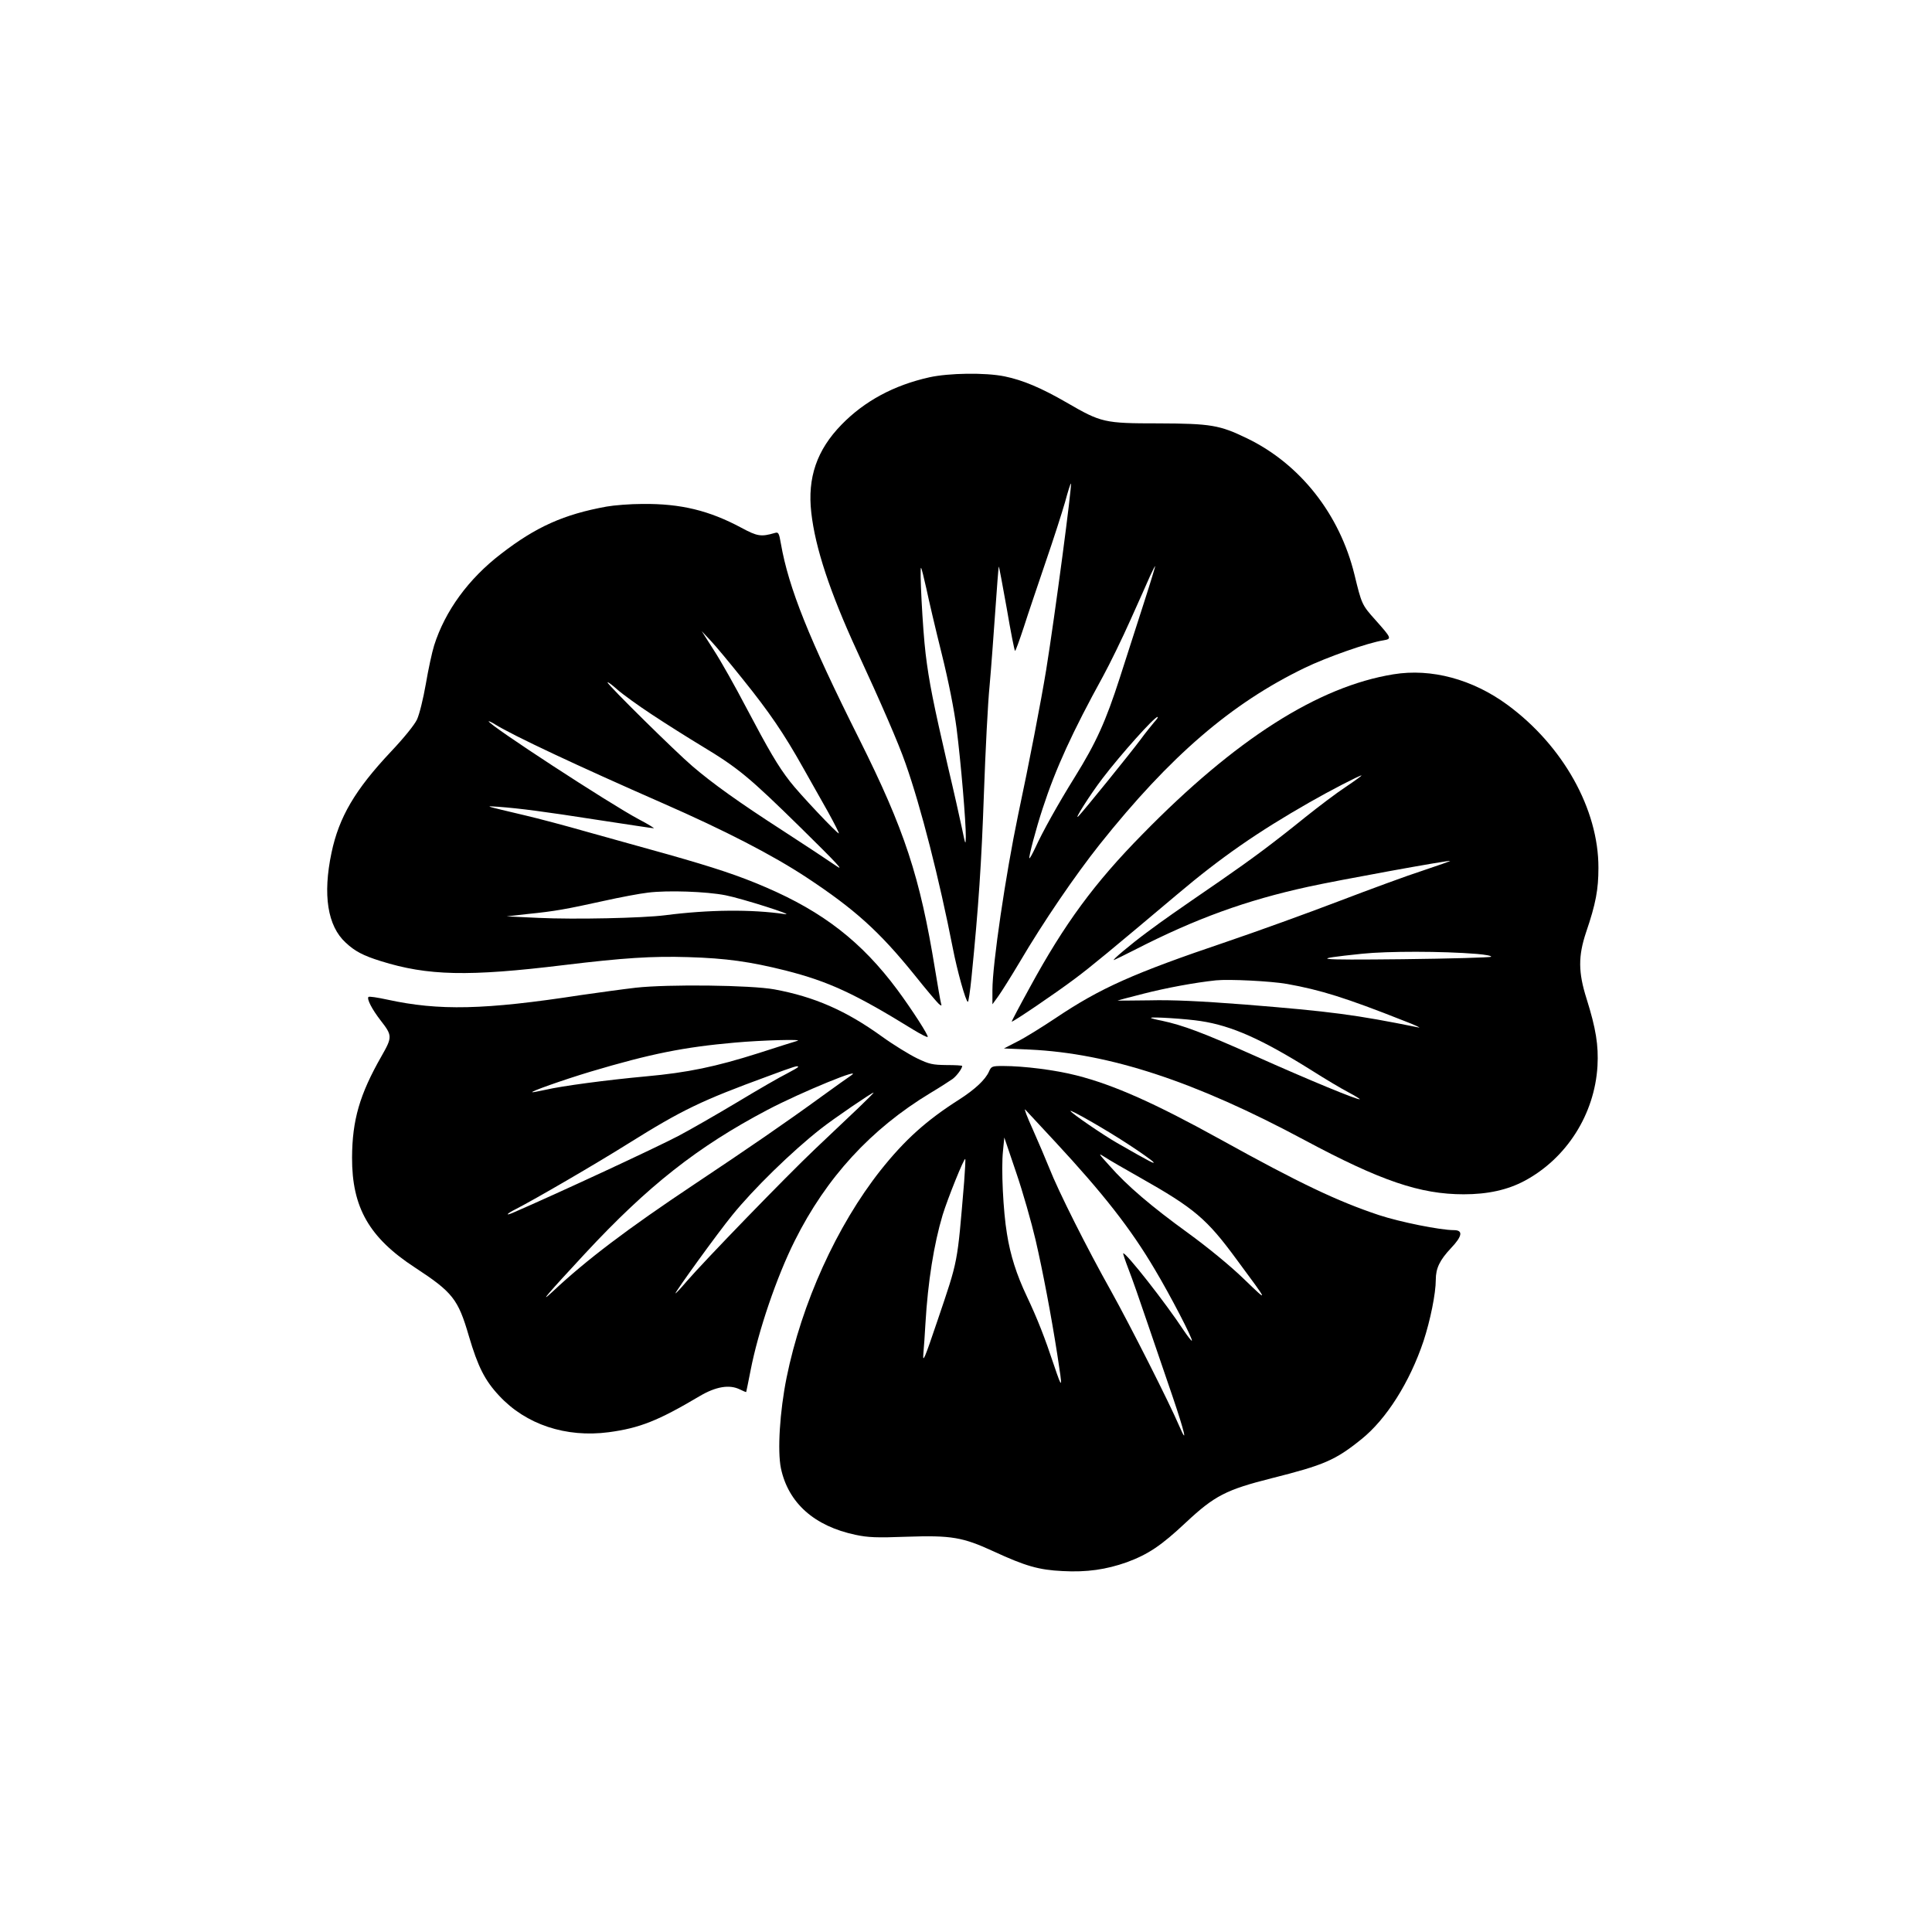
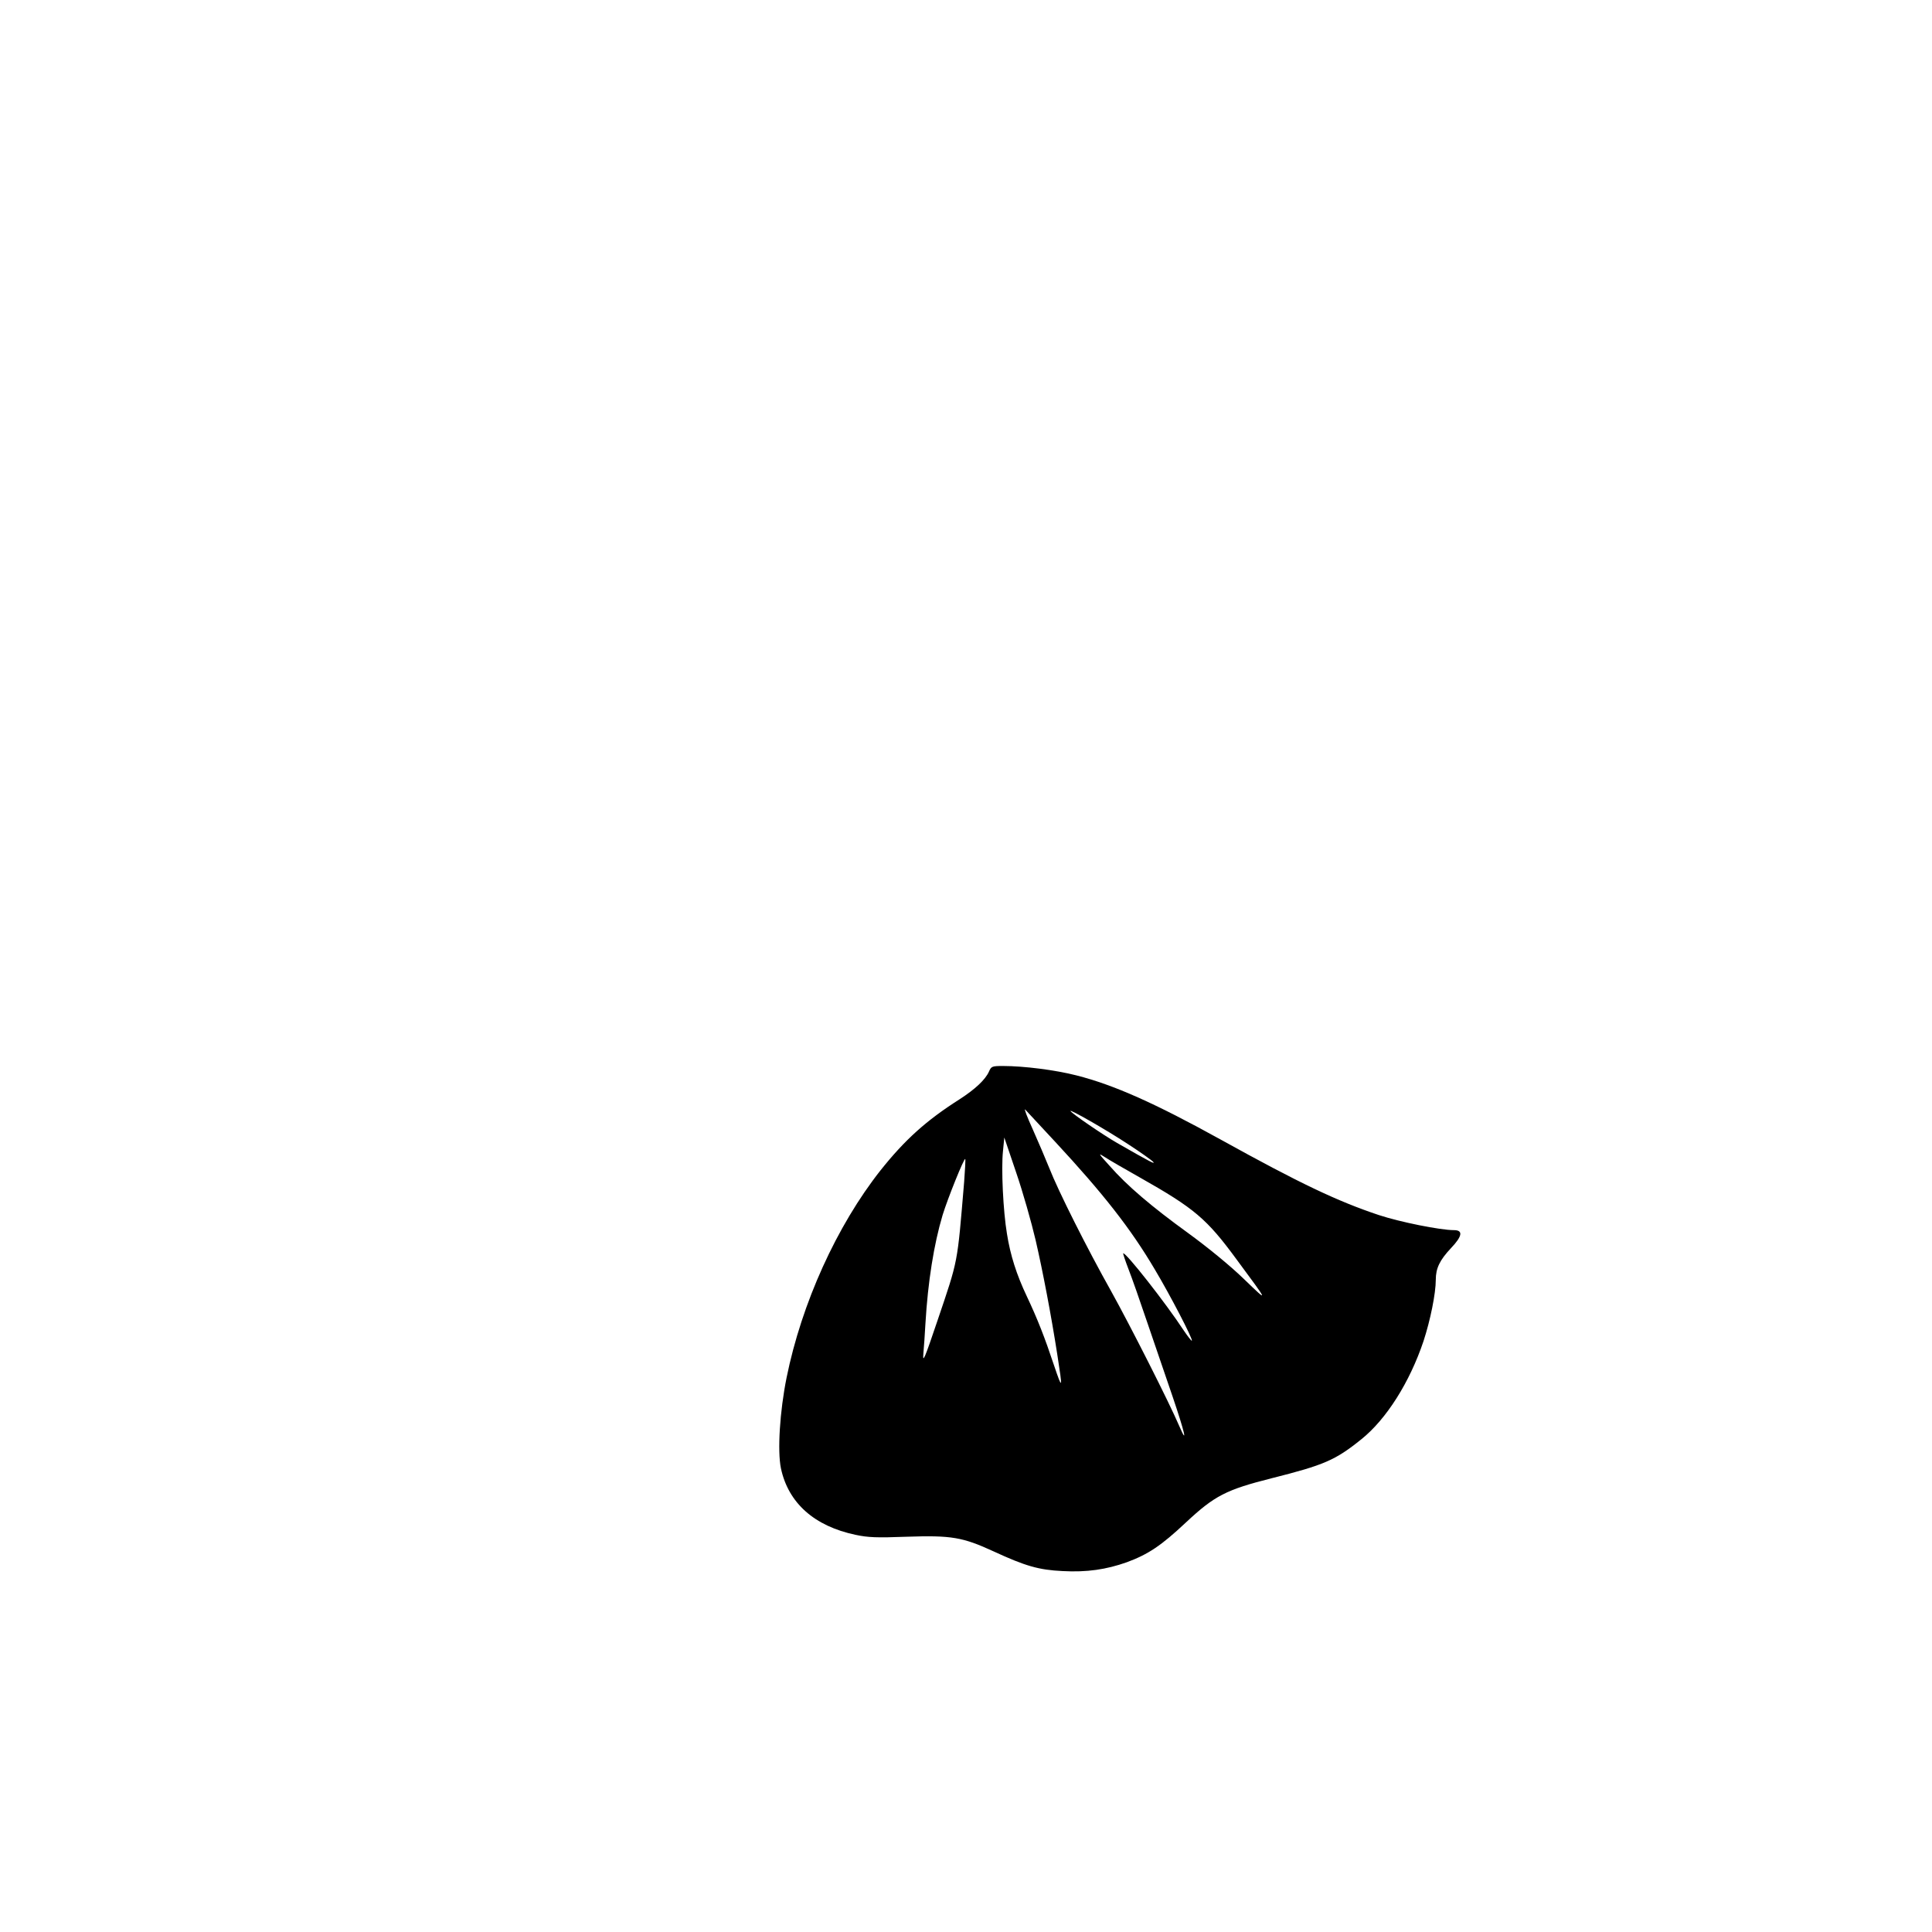
<svg xmlns="http://www.w3.org/2000/svg" version="1.0" width="1024pt" height="1024pt" viewBox="0 0 1024 1024" preserveAspectRatio="xMidYMid meet">
  <g transform="translate(0,1024) scale(0.1,-0.1)" fill="#000000" stroke="none">
-     <path d="M4925 8240 c-188 -42 -343 -126 -464 -250 -132 -135 -182 -282 -161 -467 21 -187 99 -422 242 -733 129 -279 221 -491 257 -595 82 -231 180 -617 251 -980 23 -119 69 -285 80 -285 3 0 12 57 19 128 38 380 53 607 66 977 8 226 21 482 30 570 8 88 21 266 30 394 9 129 17 236 19 238 1 2 20 -98 42 -222 21 -124 41 -225 44 -225 3 0 24 58 47 128 22 70 75 224 115 343 41 119 87 262 103 318 15 56 29 100 31 98 7 -7 -85 -701 -131 -987 -27 -165 -91 -498 -149 -770 -66 -317 -136 -790 -136 -928 l0 -75 32 44 c17 24 68 105 112 179 126 214 294 460 425 625 373 468 697 747 1086 935 115 56 337 134 417 146 46 8 44 11 -42 108 -72 80 -73 84 -111 240 -78 320 -288 587 -570 723 -145 70 -190 78 -469 79 -288 0 -303 4 -486 110 -135 78 -232 119 -329 139 -102 21 -297 18 -400 -5z m1139 -1192 c-34 -106 -92 -286 -129 -401 -74 -230 -125 -343 -238 -525 -89 -143 -172 -292 -210 -376 -15 -32 -29 -57 -31 -55 -5 5 35 157 70 263 70 215 159 408 320 701 36 66 102 201 146 300 45 99 91 204 104 233 13 28 25 52 27 52 1 0 -25 -87 -59 -192z m-1154 72 c12 -58 48 -212 81 -344 37 -149 66 -297 79 -396 23 -180 50 -501 49 -575 -1 -47 -2 -44 -20 43 -11 52 -44 200 -75 330 -77 334 -100 448 -118 597 -16 132 -33 464 -24 455 3 -3 15 -52 28 -110z m1208 -707 c-13 -16 -47 -57 -73 -93 -56 -75 -299 -375 -328 -405 -32 -33 61 114 127 200 97 127 274 325 291 325 5 0 -3 -12 -17 -27z" />
-     <path d="M3215 7555 c-226 -41 -374 -107 -560 -251 -172 -132 -296 -302 -354 -485 -11 -35 -31 -127 -44 -204 -14 -80 -34 -161 -47 -189 -14 -29 -69 -97 -138 -170 -190 -202 -275 -346 -315 -536 -47 -223 -21 -388 75 -476 49 -46 93 -69 186 -98 249 -78 464 -83 972 -21 314 38 467 48 658 42 201 -6 328 -24 516 -71 227 -58 365 -121 679 -315 38 -23 71 -40 74 -37 6 6 -82 143 -161 250 -188 253 -393 413 -699 544 -141 61 -272 104 -515 173 -120 33 -311 87 -427 119 -115 33 -266 73 -335 89 -215 51 -215 50 -140 45 118 -9 241 -25 530 -70 157 -24 289 -44 295 -44 5 0 -30 22 -80 48 -154 82 -795 500 -795 519 0 2 16 -5 35 -17 95 -59 436 -219 885 -416 333 -146 583 -275 764 -394 256 -169 386 -286 572 -516 62 -78 121 -147 130 -155 15 -12 16 -12 11 6 -3 11 -17 91 -31 177 -80 491 -161 739 -402 1221 -267 533 -374 801 -415 1035 -10 58 -13 63 -33 57 -72 -21 -92 -18 -177 28 -170 91 -320 128 -523 126 -66 0 -152 -7 -191 -14z m722 -915 c141 -175 218 -288 320 -470 39 -69 98 -174 132 -234 33 -60 59 -111 57 -113 -5 -6 -211 212 -259 275 -64 82 -112 165 -232 392 -58 111 -135 248 -171 303 l-65 102 47 -50 c26 -27 103 -120 171 -205z m-482 -187 c74 -49 193 -124 266 -168 192 -116 249 -163 525 -434 192 -189 234 -234 184 -199 -36 25 -163 109 -282 186 -231 149 -372 250 -478 341 -87 74 -450 432 -450 444 0 5 23 -12 51 -37 28 -25 111 -85 184 -133z m390 -958 c83 -16 377 -109 315 -100 -177 26 -402 24 -635 -6 -120 -15 -478 -23 -670 -14 l-170 8 115 13 c140 14 200 25 400 69 85 19 191 39 235 44 104 13 308 6 410 -14z" />
-     <path d="M7385 6666 c-399 -65 -837 -344 -1330 -848 -254 -258 -413 -474 -597 -812 -54 -98 -97 -180 -96 -181 5 -4 236 153 333 226 85 63 197 156 545 449 233 197 427 331 700 487 110 63 265 143 276 143 4 0 -33 -27 -82 -60 -49 -32 -145 -105 -214 -160 -172 -139 -281 -220 -450 -337 -250 -172 -299 -206 -389 -273 -88 -65 -195 -155 -176 -148 6 2 55 26 110 54 322 165 589 262 919 334 154 34 747 142 752 137 2 -1 -63 -24 -144 -51 -81 -26 -282 -100 -447 -163 -165 -63 -433 -160 -595 -215 -494 -167 -668 -245 -905 -404 -72 -48 -162 -104 -202 -124 l-72 -37 137 -6 c424 -20 877 -169 1455 -479 405 -217 614 -288 845 -288 127 0 232 23 322 71 223 119 372 353 387 609 6 109 -8 198 -58 357 -44 139 -45 225 -2 353 51 150 65 225 65 340 1 311 -188 648 -482 864 -185 136 -404 195 -605 162z m443 -1482 c46 -4 79 -10 75 -15 -4 -4 -215 -10 -468 -13 -473 -5 -503 -1 -215 29 134 14 424 14 608 -1z m-1007 -159 c179 -32 313 -74 619 -195 58 -22 94 -39 80 -36 -336 68 -464 85 -925 122 -235 18 -380 25 -502 22 -94 -1 -171 -2 -170 -1 1 1 63 17 137 36 121 31 272 59 385 71 70 7 290 -4 376 -19z m-456 -197 c164 -25 323 -96 585 -260 74 -47 163 -100 198 -118 34 -18 61 -35 59 -36 -6 -7 -268 101 -554 229 -278 124 -383 163 -495 187 -32 6 -58 13 -58 15 0 7 189 -5 265 -17z" />
-     <path d="M3370 5005 c-69 -8 -199 -26 -290 -39 -513 -79 -753 -84 -1028 -24 -51 11 -96 18 -99 14 -10 -10 19 -66 64 -124 63 -81 63 -88 5 -190 -116 -203 -155 -339 -156 -537 -1 -265 91 -425 333 -583 200 -131 229 -167 286 -363 48 -163 85 -236 161 -317 141 -152 353 -223 581 -193 163 22 260 60 481 191 86 51 158 63 213 36 18 -9 33 -15 34 -14 1 2 11 53 23 113 40 208 139 499 235 690 167 334 403 591 717 781 52 31 106 66 120 76 22 17 49 54 50 68 0 3 -37 5 -83 5 -73 1 -91 4 -157 36 -41 20 -126 72 -188 117 -189 136 -356 209 -567 248 -125 23 -563 28 -735 9z m855 -282 c-11 -3 -103 -32 -205 -65 -227 -72 -375 -103 -596 -123 -207 -19 -447 -51 -532 -71 -35 -7 -66 -14 -70 -13 -19 1 162 65 308 109 319 95 494 130 765 154 144 13 371 19 330 9z m5 -138 c0 -3 -27 -18 -59 -35 -33 -16 -151 -84 -262 -151 -112 -67 -253 -148 -314 -180 -124 -65 -637 -303 -872 -405 -48 -21 -40 -8 10 17 98 50 425 240 597 348 288 180 389 228 738 356 148 55 162 59 162 50z m277 -48 c-11 -7 -78 -55 -150 -107 -195 -142 -392 -277 -677 -467 -357 -238 -572 -401 -749 -567 -83 -77 -25 -10 168 198 335 361 598 568 968 763 178 94 527 237 440 180z m42 -170 c-48 -45 -151 -143 -229 -217 -155 -147 -586 -592 -681 -702 -32 -38 -59 -66 -59 -63 0 10 224 320 300 413 113 140 317 339 470 459 67 53 271 192 280 192 3 0 -34 -37 -81 -82z" />
    <path d="M5242 4561 c-19 -43 -73 -94 -157 -148 -176 -112 -289 -214 -418 -376 -232 -294 -418 -704 -498 -1099 -36 -179 -49 -387 -30 -480 39 -184 177 -307 396 -353 66 -14 112 -16 270 -10 238 8 297 -2 462 -78 167 -77 238 -98 365 -104 128 -7 231 8 341 47 113 42 181 87 313 211 152 142 213 173 454 234 278 70 337 95 476 207 132 106 256 302 329 520 36 110 65 252 65 325 0 61 21 104 80 167 61 64 66 96 16 96 -72 0 -286 43 -398 80 -219 73 -419 168 -838 400 -349 193 -567 290 -764 340 -113 29 -280 50 -390 50 -58 0 -62 -2 -74 -29z m350 -372 c256 -276 401 -461 528 -676 82 -137 204 -372 197 -379 -2 -2 -21 22 -42 53 -95 145 -311 420 -322 410 -1 -2 11 -39 28 -83 17 -43 62 -171 100 -284 39 -113 99 -290 135 -395 63 -186 80 -259 36 -157 -56 131 -262 537 -362 717 -128 228 -280 530 -329 655 -19 47 -58 139 -87 204 -30 66 -48 113 -40 105 7 -8 78 -84 158 -170z m385 -12 c68 -44 128 -87 135 -95 13 -15 -13 -2 -191 100 -78 45 -237 154 -247 169 -9 14 186 -97 303 -174z m-488 -510 c38 -164 83 -401 115 -607 29 -186 28 -191 -18 -55 -49 147 -86 242 -144 365 -54 114 -87 217 -105 331 -20 120 -31 345 -21 438 l7 72 63 -186 c35 -102 81 -264 103 -358z m551 333 c292 -165 356 -220 514 -435 174 -235 172 -232 39 -104 -72 70 -192 168 -295 243 -196 142 -324 251 -417 357 -61 67 -62 70 -25 46 21 -14 104 -62 184 -107z m-930 -26 c-37 -439 -30 -405 -141 -733 -69 -204 -79 -228 -75 -176 3 33 8 105 11 160 13 222 45 421 91 575 27 88 114 304 120 297 2 -2 -1 -57 -6 -123z" />
  </g>
</svg>